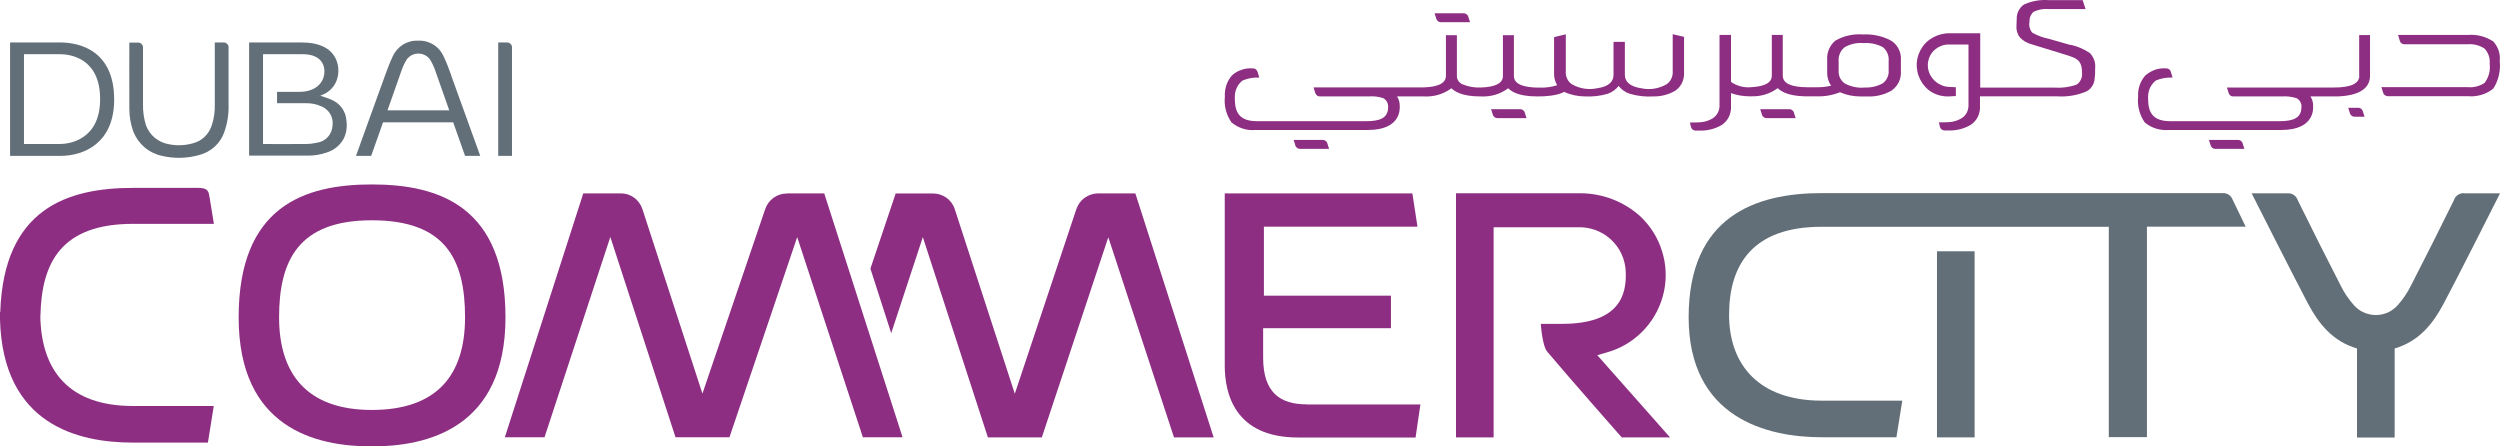
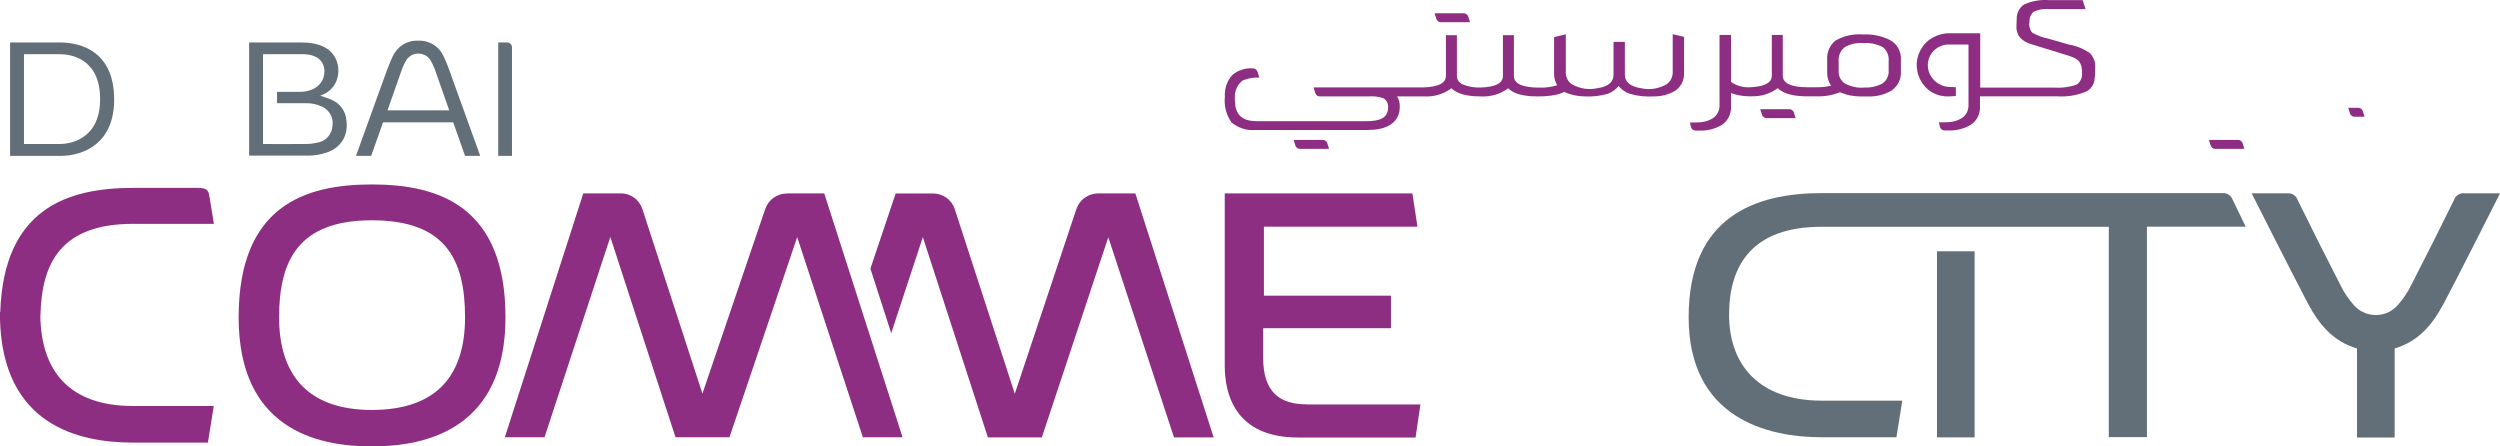
<svg xmlns="http://www.w3.org/2000/svg" id="Layer_2" data-name="Layer 2" viewBox="0 0 196 35">
  <defs>
    <style>
      .cls-1 {
        fill: none;
      }

      .cls-2 {
        fill: #626f78;
      }

      .cls-3 {
        fill: #8d2e82;
      }

      .cls-4 {
        clip-path: url(#clippath);
      }
    </style>
    <clipPath id="clippath">
      <rect class="cls-1" width="196" height="35" />
    </clipPath>
  </defs>
  <g id="Layer_1-2" data-name="Layer 1">
    <g class="cls-4">
      <g>
        <path class="cls-3" d="M61.69,15.17c-.38,0-.75.12-1.05.34s-.53.53-.65.89l-4.92,14.46-4.71-14.48c-.12-.35-.34-.66-.64-.88-.3-.22-.66-.34-1.04-.34h-2.95l-6.15,19.12h3.11l5.16-15.7,5.11,15.7h4.23l5.31-15.69,5.15,15.69h3.11l-6.14-19.12h-2.93Z" />
        <path class="cls-3" d="M95.15,34.29h-3.11l-5.15-15.69-5.21,15.69h-4.23l-5.1-15.7-2.48,7.53-1.63-5.06,1.98-5.89h2.95c.37,0,.73.12,1.04.34.3.22.53.53.64.88l4.71,14.48,4.82-14.46c.12-.36.34-.67.65-.9.31-.22.67-.34,1.05-.35h2.93l6.14,19.13Z" />
        <path class="cls-3" d="M29.15,14.46c-5.3,0-10.44,1.72-10.44,10.42s6.06,10.12,10.44,10.12,10.48-1.45,10.48-10.12-5.17-10.42-10.48-10.42ZM29.15,32.14c-5.07,0-7.27-2.81-7.27-7.26s1.51-7.61,7.27-7.61,7.31,3.04,7.31,7.61-2.24,7.26-7.31,7.26Z" />
        <path class="cls-3" d="M102.43,31.7c-2.05,0-3.4-.91-3.4-3.66v-2.31h10.02v-2.55h-9.96v-5.41h12.04l-.4-2.61h-14.71v13.51c0,2.14.76,5.63,5.74,5.63h9.22l.38-2.59h-8.93Z" />
-         <path class="cls-3" d="M126.33,27.52c1.03-.35,1.95-.97,2.67-1.78.72-.81,1.22-1.8,1.45-2.86.23-1.06.18-2.16-.15-3.2-.32-1.04-.91-1.97-1.7-2.72-1.3-1.17-2.98-1.81-4.73-1.81h-9.72v19.14h2.95v-16.47h6.5c.49-.03.98.04,1.44.2.46.16.89.42,1.25.75.36.33.65.73.85,1.17.2.45.31.93.32,1.41.06,1.75-.47,4.04-5,4.04h-1.66s.1,1.71.51,2.19c1.82,2.16,5.83,6.71,5.83,6.71h3.79s-3.81-4.3-5.7-6.44c.42-.13.76-.22,1.1-.33" />
        <path class="cls-3" d="M3.17,24.75c.09-4.23,1.68-7.2,7.27-7.2.08,0,.61,0,6.33,0,0,0-.27-1.66-.34-2.08-.07-.42-.09-.74-.87-.74h-5.12C5.28,14.73.29,16.36.02,24.46H0v.11c0,.1,0,.2,0,.3,0,.07,0,.13,0,.19h0c.23,8.26,6.14,9.64,10.43,9.64h5.87l.46-2.87c-5.72,0-6.25,0-6.33,0-5,0-7.2-2.74-7.27-7.07" />
-         <path class="cls-2" d="M17.92,3.7s0-.1-.03-.14c-.02-.05-.05-.09-.08-.12-.04-.03-.08-.06-.12-.08-.05-.02-.09-.03-.14-.03h-.71v4.82c.02.58-.06,1.16-.25,1.71-.11.32-.29.62-.54.86-.25.24-.55.41-.88.5-.64.19-1.31.22-1.97.08-.39-.07-.76-.25-1.07-.5-.31-.26-.54-.59-.68-.96-.17-.53-.25-1.1-.24-1.66V3.71s0-.1-.03-.14c-.02-.05-.05-.09-.08-.12-.03-.03-.08-.06-.12-.08-.05-.02-.09-.03-.14-.03h-.7s-.01,3.48,0,5.2c0,.6.11,1.21.31,1.77.19.48.49.9.88,1.24.39.33.86.56,1.37.67.97.23,1.97.2,2.93-.07.45-.12.86-.34,1.2-.65.34-.31.6-.7.75-1.13.25-.7.36-1.43.34-2.17V3.71" />
        <path class="cls-2" d="M40.14,3.7s0-.1-.03-.14c-.02-.05-.05-.09-.08-.12s-.08-.06-.12-.08c-.05-.02-.09-.03-.14-.03h-.71v8.89h1.08V3.7Z" />
        <path class="cls-2" d="M30.38,8.65s.8-2.26,1.08-3.07c.11-.32.25-.63.43-.92.1-.14.24-.26.4-.34s.33-.12.51-.12.35.04.51.12.29.19.4.34c.18.29.32.59.43.92.28.81,1.08,3.07,1.08,3.07h-4.83ZM35.38,5.91c-.18-.5-.37-1.01-.6-1.49-.17-.38-.44-.7-.8-.92-.35-.22-.76-.33-1.18-.31h-.03c-.42-.02-.83.09-1.18.31-.35.22-.63.54-.8.92-.23.48-.42.99-.6,1.49-.63,1.72-2.28,6.31-2.28,6.31h1.19l.93-2.63h5.5l.93,2.63h1.19s-1.66-4.6-2.28-6.31" />
        <path class="cls-2" d="M25.1,7.5c.33.1.66.22.98.36.31.15.57.37.76.65.19.28.3.61.32.95.07.49,0,1-.23,1.44-.29.51-.76.89-1.33,1.06-.46.16-.94.24-1.43.24h-4.64V3.33h4.13c2.57,0,2.93,1.56,2.86,2.41-.03.38-.16.74-.39,1.05-.23.3-.54.53-.9.66-.04.02-.09.04-.13.06,0,.02,0,0,0,0M20.62,4.25v7.04s2.29.01,3.37,0c.27,0,.54-.03.8-.09.34-.04.66-.19.89-.44.24-.25.37-.57.39-.91.04-.3-.01-.61-.16-.88-.15-.27-.38-.48-.66-.61-.4-.18-.83-.28-1.26-.27h-2.27v-.89h1.74c1.27,0,1.86-.68,1.96-1.38.09-.64-.18-1.57-1.69-1.57h-3.1" />
        <path class="cls-2" d="M.79,3.33h3.95c1.45,0,4.21.6,4.21,4.47,0,3.46-2.41,4.42-4.21,4.42H.79V3.33ZM1.88,11.29h2.82c.67,0,3.15-.28,3.15-3.52s-2.38-3.52-3.15-3.52H1.88v7.04Z" />
        <path class="cls-2" d="M154.81,19.7h-2.95v14.59h2.95v-14.59Z" />
        <path class="cls-2" d="M193.2,15.15c-.18-.02-.35.03-.5.13-.15.1-.26.24-.31.41-1.1,2.24-2.22,4.46-3.36,6.68-.28.56-.63,1.09-1.05,1.56-.22.24-.48.43-.77.57-.3.13-.62.2-.94.2s-.64-.07-.94-.2c-.3-.13-.56-.32-.78-.57-.42-.47-.77-.99-1.05-1.56-1.14-2.22-2.26-4.44-3.36-6.68-.05-.17-.17-.31-.31-.41-.15-.1-.33-.14-.5-.12h-2.8s3.36,6.65,4.41,8.63c.85,1.61,1.96,2.98,3.85,3.53v6.98h2.95v-6.98c1.89-.55,3-1.92,3.85-3.53,1.06-1.98,4.41-8.63,4.41-8.63h-2.8Z" />
        <path class="cls-2" d="M176.07,17.79c-.34-.69-.69-1.42-1.02-2.11-.06-.17-.17-.31-.31-.41-.15-.1-.33-.14-.5-.13h-31.43c-5.16,0-10.42,1.82-10.42,9.73s6.17,9.41,10.42,9.41h5.87l.46-2.87c-5.72,0-6.25,0-6.33,0-4.87,0-7.25-2.78-7.25-6.73s1.87-6.9,7.25-6.9h22.52v16.49h2.99v-16.5h7.76Z" />
        <path class="cls-3" d="M184.88,8.45h-.78l.14.44c.02.08.07.14.14.19.06.05.14.07.22.07h.78l-.14-.44c-.02-.08-.07-.14-.13-.19-.07-.05-.14-.07-.22-.07Z" />
-         <path class="cls-3" d="M184.97,5.94c0,.62-.68.92-1.98.92h-8.4l.14.44c.02.08.07.14.13.19.07.05.14.07.22.07h3.81c.4-.03.79.02,1.17.14.12.07.23.17.29.3.07.12.1.27.08.41,0,.87-.7,1.09-1.7,1.09h-8.61c-1.67,0-1.71-1.11-1.71-1.93,0-.24.06-.48.16-.7.11-.22.26-.41.45-.56.41-.17.86-.25,1.31-.23-.07-.22-.14-.46-.14-.46-.02-.08-.07-.14-.13-.19-.07-.05-.14-.07-.22-.07h-.06c-.29-.02-.58.02-.85.12-.27.1-.52.25-.74.44-.4.46-.6,1.05-.56,1.65-.08.72.11,1.44.52,2.03.26.22.56.38.88.48.32.1.66.14,1,.11h8.83c2.64,0,2.49-1.73,2.49-1.85.01-.28-.06-.55-.21-.78h2.13c1.62-.06,2.54-.59,2.54-1.62v-3.19h-.85v3.19Z" />
-         <path class="cls-3" d="M195.42,3.22c-.58-.37-1.26-.54-1.94-.48h-5.47l.14.47c.02.08.07.14.13.19.07.05.14.07.22.07h4.96c.47-.04.94.08,1.33.34.15.16.26.35.33.55.07.21.09.42.07.64.07.53-.07,1.06-.39,1.49-.39.27-.87.39-1.34.34h-6.76l.14.44c.02.08.07.14.13.19.06.05.14.07.22.08h6.27c.36.04.72,0,1.07-.1.35-.1.67-.27.95-.5.41-.64.58-1.4.5-2.16.03-.29,0-.58-.1-.86-.1-.27-.26-.52-.46-.73" />
        <path class="cls-3" d="M175.46,10.97h-2.28l.14.44c.02.08.07.14.14.19.06.05.14.07.22.07h2.28l-.14-.44c-.02-.08-.07-.14-.14-.19-.06-.05-.14-.07-.22-.07Z" />
        <path class="cls-3" d="M112.97,1.74h2.28l-.14-.44c-.02-.08-.07-.14-.14-.19s-.14-.07-.22-.07h-2.28l.14.44c.02.08.07.14.14.19.06.05.14.07.22.07Z" />
-         <path class="cls-3" d="M119.18,8.56h-2.28l.14.44c.02.08.07.14.14.19.06.05.14.07.22.07h2.28l-.14-.44c-.02-.08-.07-.14-.14-.19-.06-.05-.14-.07-.22-.07Z" />
        <path class="cls-3" d="M103.7,10.97h-2.28l.14.44c.02.08.07.14.14.19.06.05.14.07.22.07h2.28l-.14-.44c-.02-.08-.07-.14-.14-.19-.06-.05-.14-.07-.22-.07Z" />
        <path class="cls-3" d="M148.07,5.52c.02.19-.02.39-.1.56-.08.18-.2.33-.36.45-.43.24-.91.35-1.4.33-.55.06-1.11-.06-1.6-.33-.15-.11-.28-.27-.36-.44-.08-.18-.11-.37-.1-.56v-.75c-.02-.2.02-.4.1-.59.08-.19.2-.35.36-.48.45-.26.97-.38,1.49-.33.53-.04,1.06.07,1.52.32.16.13.28.3.36.49.08.19.11.39.09.6v.75ZM148.25,3.18c-.68-.36-1.44-.52-2.2-.48-.75-.06-1.5.11-2.15.48-.22.18-.4.42-.51.68-.11.26-.16.55-.14.84v1.04c0,.35.11.69.31.98-.39.09-.79.13-1.19.12h-.7c-1.26-.01-1.9-.31-1.9-.91v-3.19h-.86v3.19c0,.57-.58.86-1.68.91-.54.04-1.08-.11-1.52-.42v-3.68h-.9v5.48c.01.2-.03.39-.11.57-.08.18-.21.33-.37.45-.27.18-.57.29-.89.33-.18.02-.36.03-.53.03-.14,0-.28,0-.42,0l.08.35c.02.08.07.16.13.21.07.05.15.08.24.08h.28c.6.02,1.2-.12,1.73-.42.25-.16.46-.38.59-.65.13-.27.19-.56.17-.86v-1.01c.47.17.96.25,1.46.25h0s.06,0,.06,0h.1c.73.02,1.46-.2,2.04-.64.23.21.71.6,2.08.64h.93c.64.03,1.28-.08,1.87-.32.5.22,1.04.33,1.59.33h.51c.68.04,1.36-.12,1.95-.46.24-.17.44-.4.57-.67.13-.27.18-.57.16-.87v-.84c.02-.3-.03-.6-.17-.87-.13-.27-.34-.5-.59-.66" />
        <path class="cls-3" d="M132.03,2.89v2.8c.02.27-.04.54-.15.79-.12.25-.3.46-.52.62-.52.31-1.12.47-1.73.46-.63.04-1.25-.03-1.86-.21-.34-.11-.64-.32-.87-.61-.22.28-.51.49-.85.61-.57.17-1.16.24-1.76.21-.58,0-1.15-.12-1.67-.36,0,0-.47.36-2.07.36s-2.07-.42-2.31-.64c-.61.46-1.37.68-2.13.64h-.06c-1.5,0-2.03-.43-2.26-.64-.61.46-1.37.68-2.13.64h-2.13c.15.23.22.51.21.78,0,.12.15,1.85-2.49,1.85h-8.82c-.34.03-.68,0-1-.11-.32-.1-.62-.27-.88-.48-.41-.59-.6-1.31-.52-2.03-.04-.6.16-1.2.55-1.65.21-.2.46-.35.74-.44.27-.1.56-.14.85-.12h.06c.08,0,.16.02.22.07s.11.11.14.19c0,0,.08.24.14.46-.45-.02-.9.06-1.31.23-.19.15-.35.34-.45.56-.11.22-.16.46-.16.7,0,.83.04,1.93,1.71,1.93h8.61c1,0,1.7-.22,1.7-1.09.01-.14-.02-.28-.08-.41-.07-.12-.17-.23-.29-.3-.38-.13-.77-.17-1.17-.14h-3.81c-.08,0-.16-.02-.22-.07-.06-.05-.11-.11-.14-.19l-.14-.45h8.4c.08,0,.15,0,.23,0,1.15-.03,1.75-.33,1.75-.91v-3.18h.86v3.19c0,.15.04.29.13.41.08.12.2.21.34.26.44.18.91.26,1.39.24,1.15-.03,1.75-.33,1.75-.91v-3.19h.86v3.19c0,.61.66.91,1.95.92.49.02.98-.04,1.44-.19-.17-.29-.26-.63-.24-.97v-2.8s.92-.22.92-.22v2.9c-.02.2.02.39.1.57.08.18.21.33.37.44.6.35,1.3.46,1.98.32.86-.12,1.29-.48,1.29-1.05v-2.59h.89v2.59c0,.56.43.92,1.29,1.05.68.15,1.39.03,1.99-.32.16-.11.29-.27.37-.45.08-.18.12-.38.1-.57v-2.9l.94.22Z" />
        <path class="cls-3" d="M162.33,3.53l-1.71-.49c-.45-.09-.89-.25-1.29-.48-.1-.11-.16-.24-.2-.38-.04-.14-.05-.29-.02-.43v-.16c.01-.13.04-.26.1-.38.06-.12.14-.22.25-.3.36-.16.77-.24,1.17-.2h2.88l-.23-.7h-2.67c-.66-.05-1.32.07-1.92.34-.19.12-.34.3-.44.5-.1.2-.15.42-.14.65l-.02.51c-.03.32.06.65.26.91.24.26.54.45.89.54l2.92.9c.59.21,1.07.33,1.07,1.33.02.18,0,.36-.08.53-.07.17-.19.31-.34.41-.55.2-1.15.28-1.73.24h-5.83V2.61h-2.43c-.1,0-.23,0-.34.02-.46.06-.89.24-1.26.52s-.64.67-.8,1.1c-.16.43-.19.9-.1,1.35.09.45.31.87.62,1.21.31.34.72.57,1.16.68.22.05.44.08.67.07l.57-.03v-.69l-.57-.03c-.23-.01-.45-.07-.66-.18-.21-.1-.39-.24-.54-.41-.2-.22-.34-.49-.4-.79-.06-.29-.03-.6.07-.88.1-.28.28-.53.52-.71.24-.19.52-.3.81-.34.08-.01.14,0,.23-.01h1.53v4.72c.01.2-.03.39-.11.57-.08.18-.21.33-.37.45-.27.18-.57.29-.89.33-.18.02-.35.03-.53.03-.15,0-.28,0-.42,0l.08.35c.02.08.07.16.13.21.07.05.15.08.24.08h.28c.61.02,1.2-.12,1.73-.42.25-.16.46-.38.59-.65.13-.27.19-.56.17-.86v-.75h6.01c.8.06,1.6-.07,2.33-.38.16-.08.3-.2.41-.35.11-.14.18-.31.22-.49.05-.33.07-.66.06-.99.02-.21,0-.42-.07-.62-.07-.2-.18-.38-.32-.54-.46-.32-.98-.55-1.53-.67" />
        <path class="cls-3" d="M140.28,8.56h-2.28l.14.44c.02.08.07.14.14.19.06.05.14.07.22.07h2.28l-.14-.44c-.02-.08-.07-.14-.14-.19-.06-.05-.14-.07-.22-.07Z" />
      </g>
    </g>
  </g>
</svg>